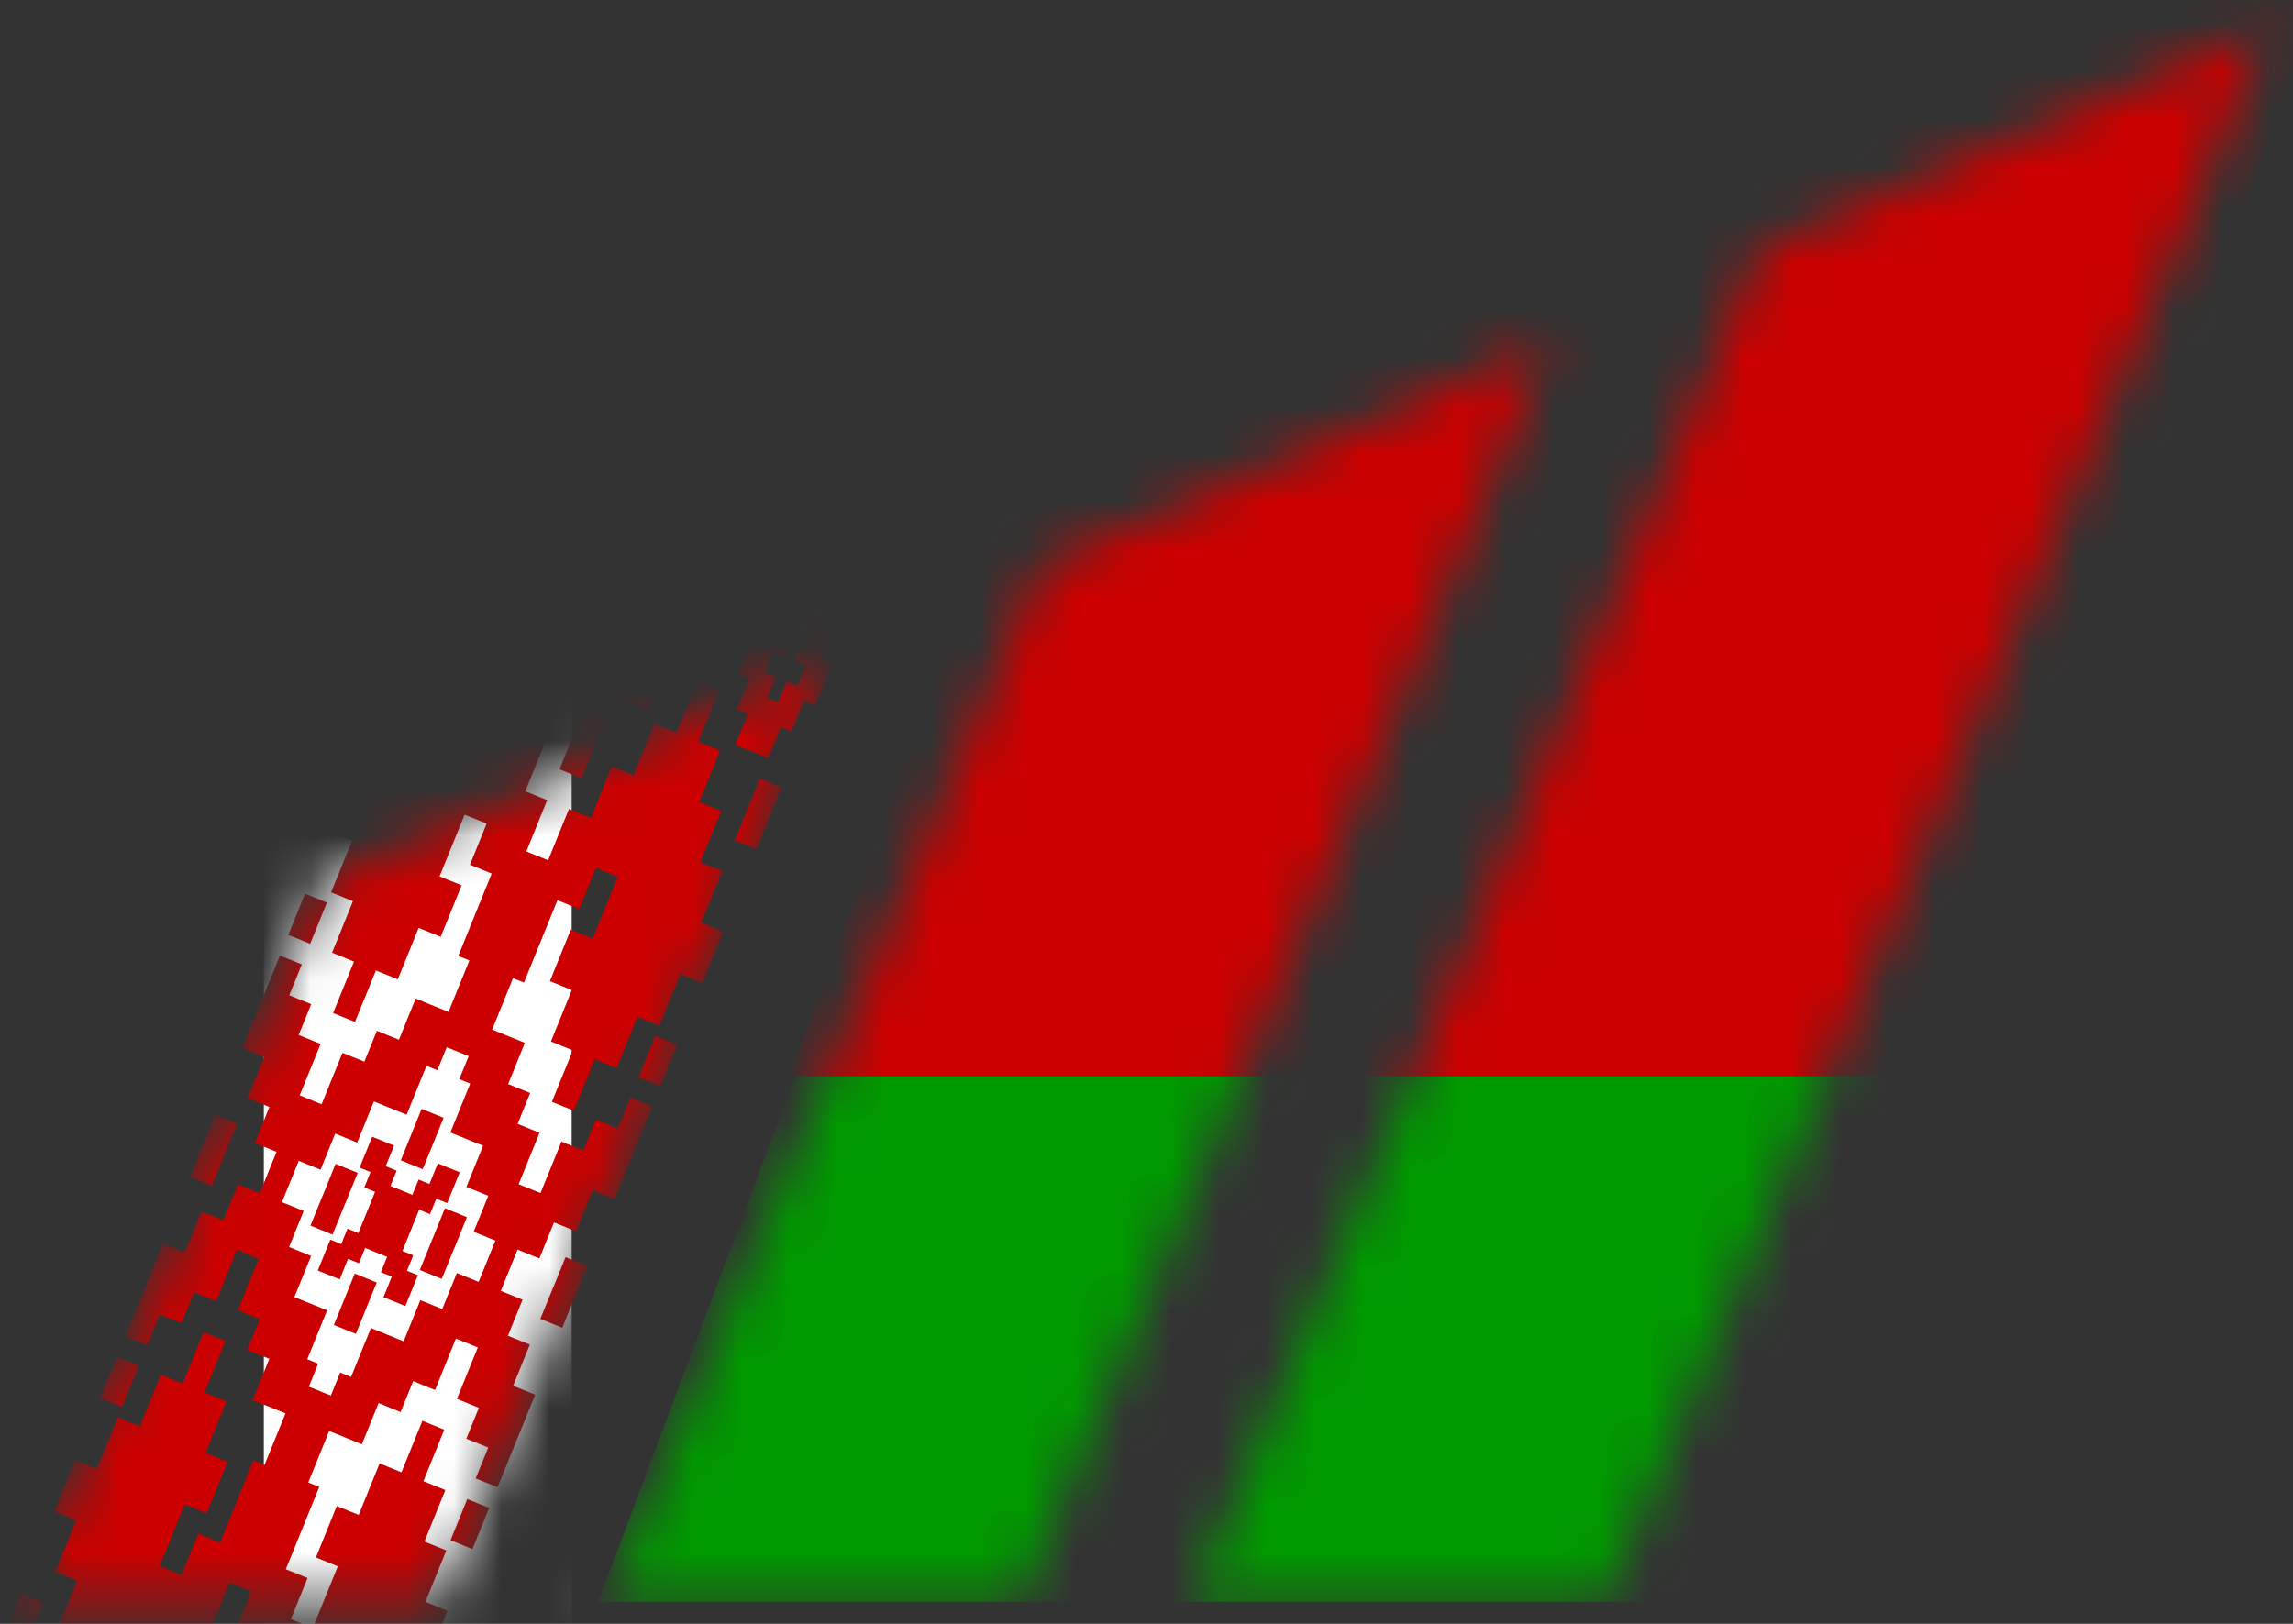
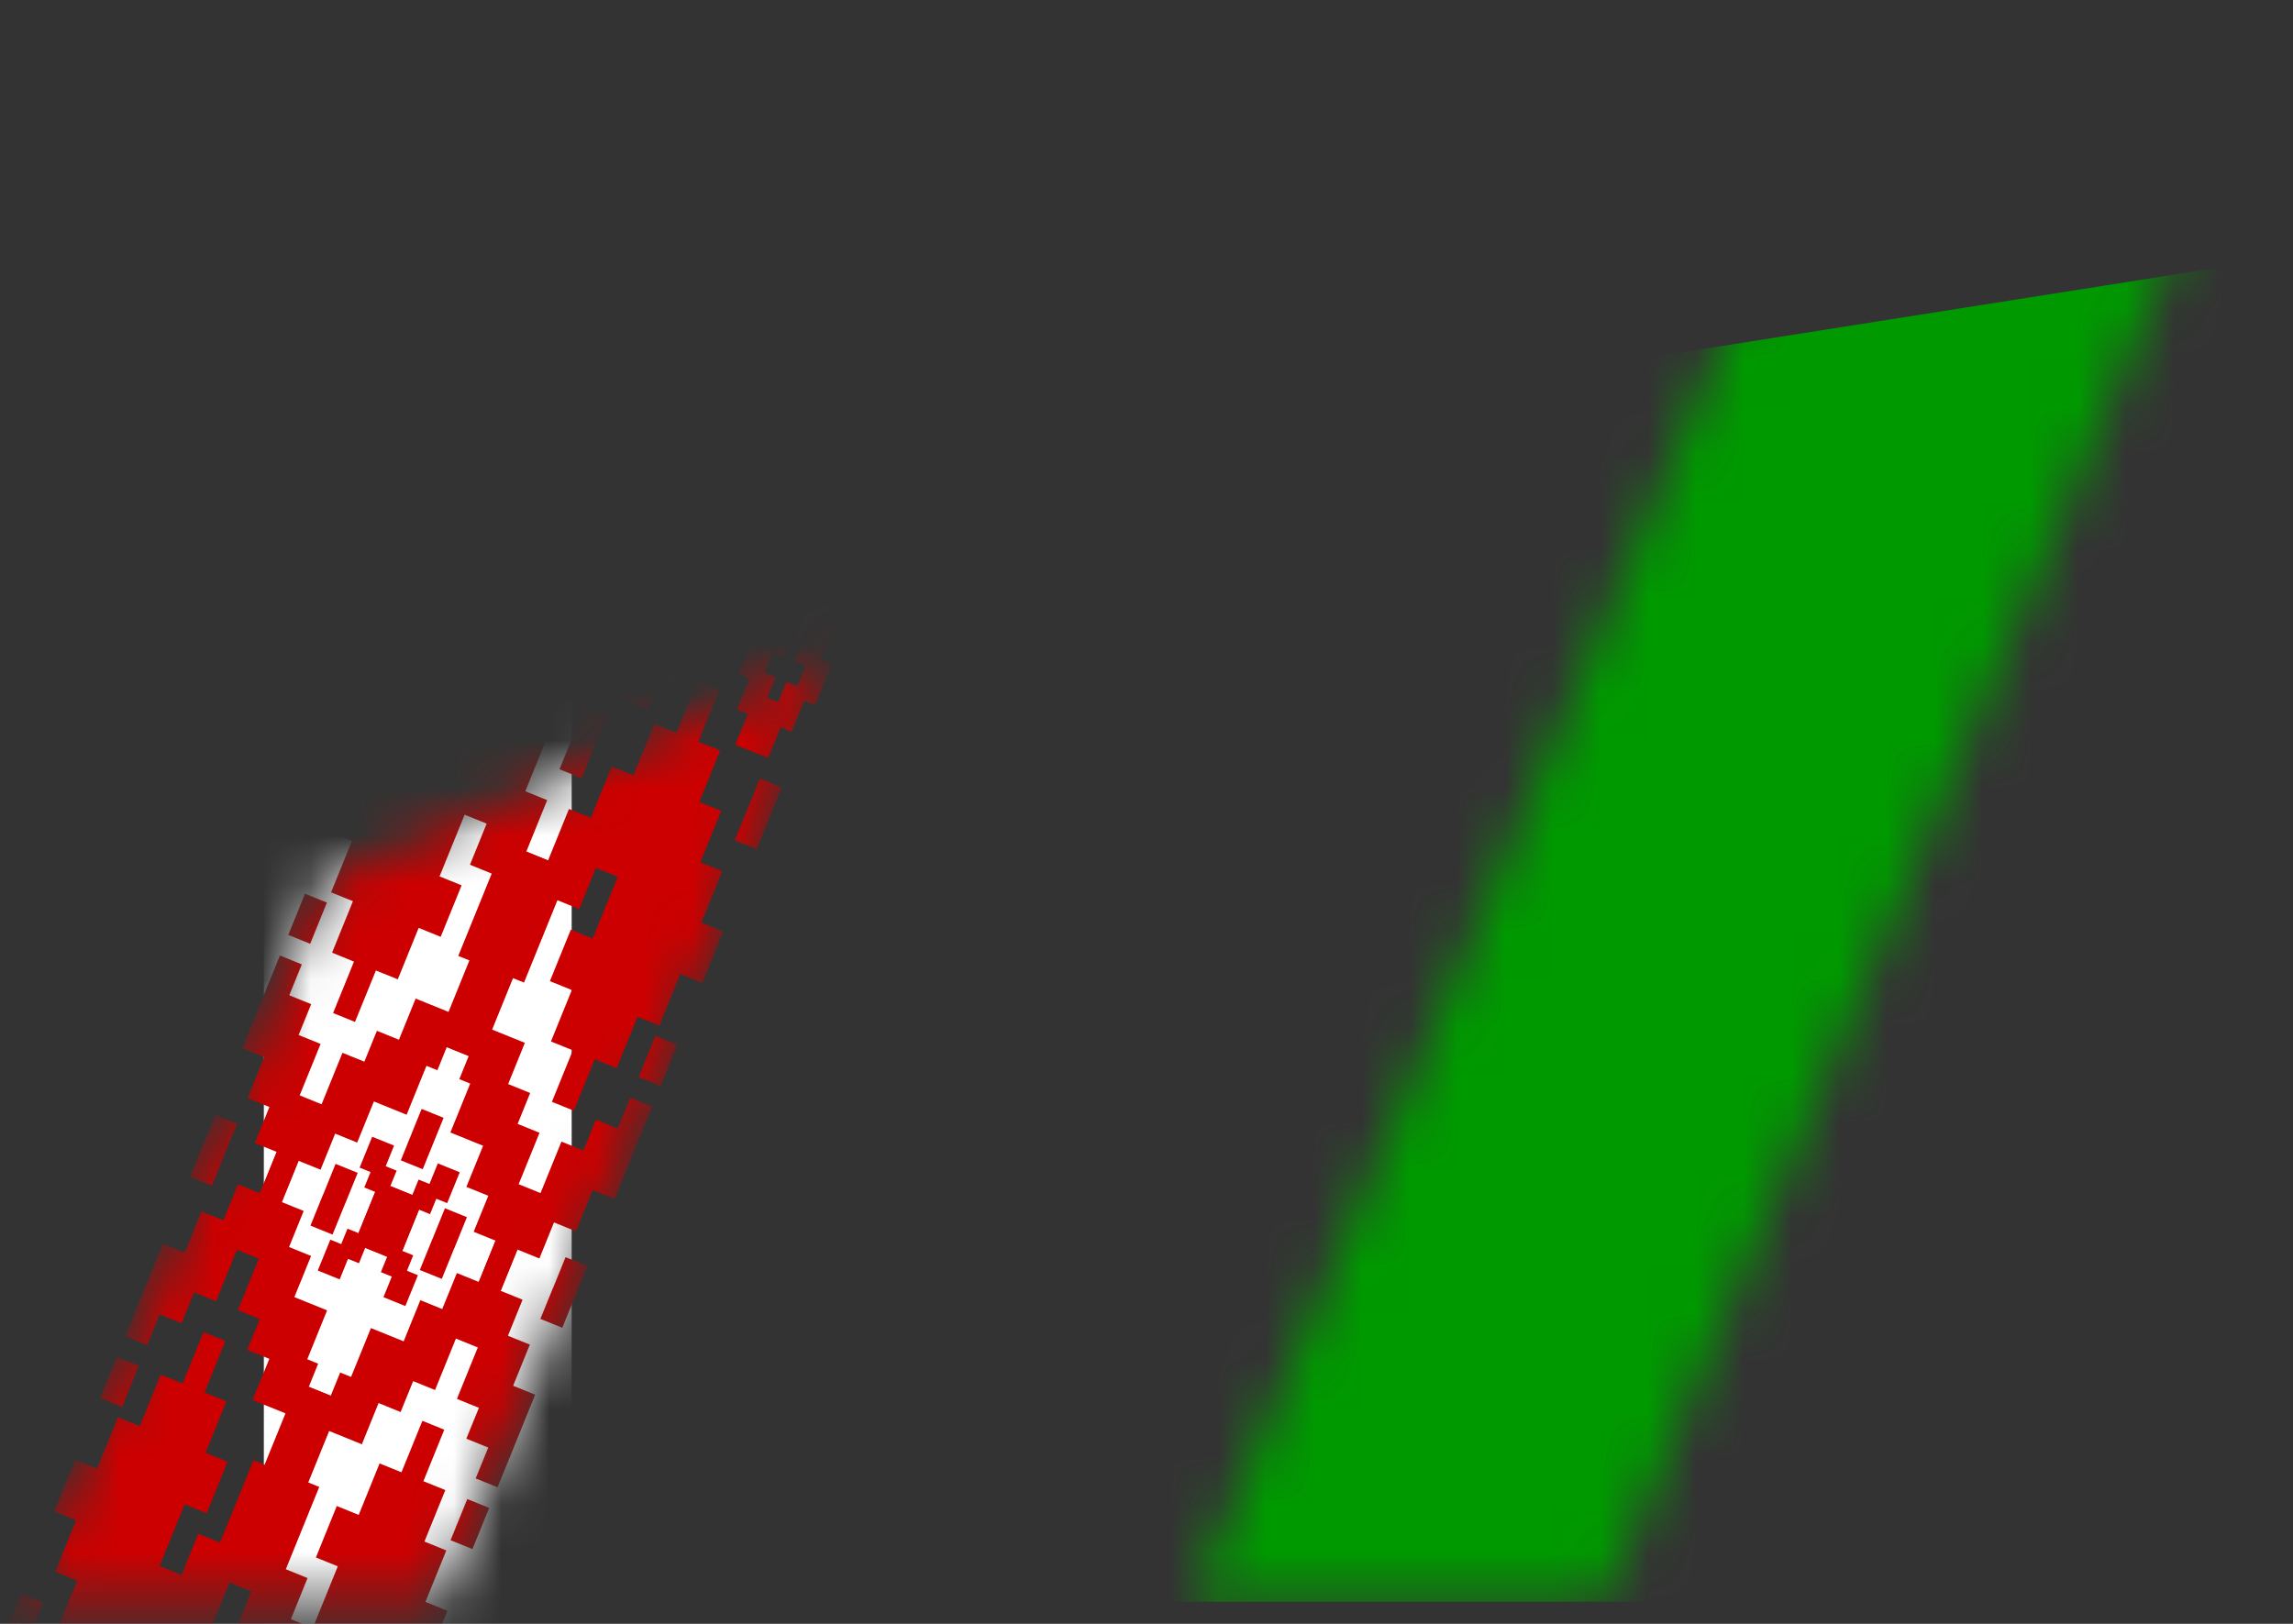
<svg xmlns="http://www.w3.org/2000/svg" width="48" height="34" viewBox="0 0 48 34" fill="none">
  <rect x="0" y="0" width="48" height="34" fill="#333333" stroke="none" />
  <mask id="mask0" mask-type="alpha" maskUnits="userSpaceOnUse" x="0" y="0" width="48" height="34">
    <path fill-rule="evenodd" clip-rule="evenodd" d="M6.82 18.445L0.523 33.546H9.153L17.445 13.765L6.82 18.445Z" fill="url(#paint0_linear)" />
-     <path fill-rule="evenodd" clip-rule="evenodd" d="M21.799 11.847L12.69 33.546H21.32L32.424 7.167L21.799 11.847Z" fill="url(#paint1_linear)" />
    <path fill-rule="evenodd" clip-rule="evenodd" d="M36.856 5.215L24.937 33.546H33.567L47.477 0.537L36.856 5.215Z" fill="url(#paint2_linear)" />
  </mask>
  <g mask="url(#mask0)">
    <path d="M78.523 0.537L21.523 9.537L12.523 33.537H78.523V0.537Z" fill="#009900" />
-     <path d="M49.023 -1.463L24.523 0.537L16.523 22.537H40.523L49.023 -1.463Z" fill="#CC0000" />
    <path d="M11.967 7.537H5.523V36.537H11.967V7.537Z" fill="white" />
    <path d="M13.38 1.472L13.838 1.658L13.313 2.952L12.855 2.766L13.38 1.472ZM10.844 7.722L11.302 7.908L10.777 9.202L10.319 9.016L10.844 7.722ZM8.57 13.325L9.029 13.511L8.504 14.804L8.046 14.618L8.57 13.325ZM6.384 18.712L6.843 18.898L6.493 19.761L6.034 19.575L6.384 18.712ZM4.429 24.189L4.7 24.178L4.962 23.532L4.504 23.346L4.242 23.992L4.429 24.189Z" fill="#CC0000" />
    <path d="M15.563 1.357L15.126 2.434L14.667 2.248L14.23 3.326L13.771 3.14L13.334 4.217L12.875 4.031L12.438 5.108L11.98 4.922L11.543 5.999L12.001 6.185L11.564 7.263L12.022 7.449L11.585 8.527L12.044 8.713L11.605 9.796L12.063 9.982L11.628 11.054L12.086 11.24L12.521 10.168L12.983 10.355L13.422 9.272L13.88 9.458L14.318 8.38L14.776 8.566L15.213 7.489L15.901 7.768L16.338 6.69L15.647 6.41L16.084 5.333L15.626 5.147L16.063 4.07L15.608 3.885L16.045 2.807L15.584 2.62L16.021 1.543L15.563 1.357ZM15.147 3.698L14.709 4.775L15.171 4.963L14.734 6.039L15.192 6.225L14.755 7.303L14.297 7.117L13.859 8.195L13.398 8.007L12.961 9.085L12.502 8.899L12.94 7.821L12.482 7.635L12.919 6.558L12.459 6.371L12.897 5.294L13.356 5.48L13.793 4.404L14.251 4.59L14.688 3.512L15.147 3.698ZM13.814 5.666L13.377 6.744L13.835 6.93L14.273 5.852L13.814 5.666Z" fill="#CC0000" />
-     <path d="M9.619 10.74L9.849 10.833L10.111 10.186L10.34 10.278L10.603 9.63L11.291 9.909L11.029 10.556L11.258 10.649L10.996 11.296L11.224 11.389L10.875 12.25L10.646 12.158L10.382 12.808L10.152 12.715L9.89 13.361L9.202 13.082L9.465 12.436L9.236 12.343L9.498 11.697L9.269 11.604L9.619 10.74ZM10.395 10.803L10.22 11.234L9.99 11.141L9.815 11.572L10.045 11.665L9.87 12.096L10.099 12.188L10.273 11.758L10.503 11.851L10.678 11.42L10.448 11.327L10.623 10.896L10.395 10.803Z" fill="#CC0000" />
    <path d="M12.141 11.763L12.374 11.857L12.636 11.21L12.866 11.303L13.129 10.655L13.816 10.934L13.554 11.58L14.013 11.766L13.137 13.926L12.674 13.738L12.412 14.384L11.725 14.106L11.988 13.459L11.761 13.367L12.023 12.721L11.79 12.627L12.141 11.763ZM12.917 11.826L12.742 12.257L12.513 12.165L12.338 12.596L12.567 12.688L12.392 13.119L12.622 13.212L12.796 12.782L13.025 12.874L13.2 12.443L12.971 12.351L13.146 11.919L12.917 11.826Z" fill="#CC0000" />
    <path d="M5.859 20.006L6.318 20.192L6.055 20.839L6.514 21.025L6.251 21.671L6.711 21.858L6.273 22.935L6.732 23.121L7.169 22.044L7.627 22.229L7.89 21.583L8.351 21.77L8.701 20.908L9.389 21.187L9.826 20.109L9.593 20.015L10.293 18.291L9.838 18.106L10.187 17.245L9.726 17.058L9.201 18.35L9.663 18.537L9.225 19.615L8.764 19.428L8.327 20.505L7.869 20.32L7.431 21.397L6.973 21.211L7.41 20.134L6.951 19.947L7.388 18.869L6.93 18.684L7.367 17.606L6.909 17.42L7.346 16.342L7.804 16.528L8.242 15.45L8.7 15.636L9.137 14.56L9.596 14.746L10.034 13.669L10.492 13.855L10.929 12.777L11.387 12.963L10.95 14.041L11.411 14.228L10.974 15.306L11.432 15.492L10.996 16.567L11.454 16.753L11.017 17.831L11.476 18.017L9.815 22.111L9.352 21.924L9.156 22.409L8.927 22.316L8.512 23.34L7.827 23.062L7.477 23.923L7.016 23.736L6.71 24.491L6.251 24.305L5.901 25.167L5.443 24.981L5.793 24.119L5.334 23.932L5.64 23.178L5.182 22.992L5.531 22.131L5.073 21.946L5.859 20.006Z" fill="#CC0000" />
    <path d="M7.791 23.801L8.249 23.987L8.074 24.418L8.303 24.511L8.171 24.834L8.631 25.021L8.193 26.098L7.505 25.819L7.855 24.957L7.626 24.863L7.757 24.54L7.528 24.448L7.791 23.801ZM6.954 25.214L7.225 25.203L7.488 24.557L7.025 24.369L6.763 25.016L6.954 25.214Z" fill="#CC0000" />
    <path d="M21.174 4.636L20.715 4.45L20.19 5.743L20.648 5.929L21.174 4.636ZM18.637 10.885L18.179 10.699L17.654 11.993L18.113 12.179L18.637 10.885ZM16.364 16.488L15.906 16.302L15.381 17.595L15.839 17.781L16.364 16.488ZM14.178 21.875L13.72 21.689L13.37 22.552L13.828 22.738L14.178 21.875ZM11.764 27.166L11.577 26.969L11.839 26.323L12.298 26.509L12.035 27.155L11.764 27.166Z" fill="#CC0000" />
    <path d="M19.689 3.03L19.252 4.107L19.71 4.293L19.273 5.371L19.732 5.557L19.295 6.635L19.753 6.821L19.316 7.898L19.775 8.084L19.337 9.161L18.879 8.975L18.442 10.053L17.984 9.867L17.546 10.944L17.087 10.758L16.648 11.841L16.189 11.655L15.754 12.727L15.296 12.541L15.731 11.469L15.27 11.282L15.709 10.199L15.254 10.014L15.691 8.937L15.233 8.751L15.67 7.673L14.982 7.394L15.419 6.316L16.107 6.595L16.544 5.519L17.003 5.705L17.44 4.627L17.895 4.812L18.332 3.734L18.791 3.92L19.228 2.843L19.689 3.03ZM18.356 4.999L17.919 6.077L17.458 5.89L17.021 6.966L16.566 6.781L16.128 7.859L16.584 8.044L16.146 9.121L16.605 9.307L16.167 10.385L16.626 10.571L17.063 9.493L17.521 9.679L17.958 8.602L18.418 8.788L18.855 7.71L18.399 7.525L18.836 6.449L18.377 6.263L18.815 5.185L18.356 4.999ZM17.941 7.339L17.503 8.417L17.045 8.231L17.482 7.153L17.941 7.339Z" fill="#CC0000" />
    <path d="M17.413 13.902L17.183 13.809L17.446 13.162L17.217 13.069L17.481 12.421L16.793 12.142L16.53 12.788L16.301 12.695L16.038 13.342L15.809 13.249L15.46 14.111L15.688 14.204L15.425 14.854L15.654 14.947L15.392 15.594L16.08 15.873L16.342 15.226L16.571 15.319L16.833 14.673L17.063 14.766L17.413 13.902ZM16.813 13.407L16.638 13.838L16.867 13.932L16.692 14.363L16.463 14.27L16.288 14.7L16.06 14.607L16.234 14.177L16.005 14.084L16.18 13.652L16.409 13.746L16.584 13.314L16.813 13.407Z" fill="#CC0000" />
    <path d="M14.893 12.88L14.66 12.785L14.923 12.138L14.696 12.046L14.959 11.398L14.272 11.119L14.01 11.765L13.551 11.579L12.674 13.738L13.134 13.925L12.871 14.571L13.558 14.85L13.821 14.203L14.047 14.295L14.309 13.649L14.539 13.742L14.893 12.88ZM14.292 12.384L14.117 12.816L14.346 12.909L14.171 13.34L13.942 13.247L13.768 13.677L13.538 13.584L13.713 13.154L13.484 13.061L13.659 12.63L13.888 12.723L14.063 12.291L14.292 12.384Z" fill="#CC0000" />
    <path d="M13.653 23.169L13.195 22.983L12.932 23.629L12.474 23.444L12.212 24.09L11.753 23.903L11.315 24.981L10.857 24.795L11.294 23.718L10.836 23.532L11.098 22.885L10.637 22.698L10.987 21.835L10.302 21.558L10.739 20.48L10.969 20.573L11.669 18.849L12.124 19.034L12.473 18.172L12.932 18.358L12.407 19.651L11.949 19.465L11.511 20.543L11.97 20.729L11.533 21.806L11.991 21.992L11.553 23.07L12.012 23.256L12.449 22.178L12.908 22.365L13.346 21.287L13.804 21.473L14.241 20.395L14.703 20.582L15.14 19.505L14.682 19.319L15.119 18.24L14.661 18.054L15.097 16.979L14.638 16.792L15.075 15.715L14.617 15.529L15.054 14.451L14.596 14.265L14.159 15.343L13.697 15.156L13.26 16.233L12.805 16.049L12.369 17.124L11.91 16.938L11.473 18.016L11.014 17.829L9.352 21.924L9.812 22.11L9.615 22.595L9.843 22.688L9.428 23.712L10.113 23.99L9.763 24.851L10.222 25.037L9.915 25.791L10.374 25.977L10.024 26.84L10.482 27.026L10.832 26.163L11.291 26.35L11.597 25.595L12.056 25.781L12.405 24.921L12.866 25.108L13.653 23.169Z" fill="#CC0000" />
    <path d="M9.624 24.545L9.165 24.359L8.99 24.79L8.762 24.698L8.631 25.021L8.171 24.834L7.734 25.912L8.422 26.191L8.772 25.328L9.002 25.422L9.133 25.099L9.361 25.191L9.624 24.545ZM9.24 26.142L9.052 25.945L9.314 25.298L9.774 25.485L9.512 26.131L9.24 26.142Z" fill="#CC0000" />
    <path d="M17.047 2.961L17.506 3.147L16.981 4.441L16.521 4.254L17.047 2.961ZM14.511 9.21L14.97 9.397L14.445 10.69L13.986 10.504L14.511 9.21ZM12.237 14.813L12.696 15L12.172 16.293L11.712 16.106L12.237 14.813ZM8.826 23.218L9.286 23.405L8.849 24.481L8.39 24.295L8.826 23.218Z" fill="#CC0000" />
    <path d="M-4.898 46.512L-4.44 46.698L-3.915 45.405L-4.373 45.219L-4.898 46.512ZM-2.362 40.263L-1.904 40.449L-1.379 39.155L-1.837 38.969L-2.362 40.263ZM-0.089 34.66L0.37 34.846L0.894 33.553L0.436 33.367L-0.089 34.66ZM2.097 29.273L2.556 29.459L2.906 28.596L2.447 28.41L2.097 29.273ZM4.512 23.982L4.698 24.179L4.436 24.825L3.978 24.639L4.24 23.993L4.512 23.982Z" fill="#CC0000" />
    <path d="M-3.414 48.118L-2.976 47.04L-3.435 46.854L-2.997 45.777L-3.457 45.59L-3.019 44.513L-3.478 44.327L-3.041 43.25L-3.499 43.064L-3.062 41.987L-2.603 42.173L-2.166 41.095L-1.708 41.281L-1.271 40.203L-0.811 40.39L-0.374 39.312L0.084 39.498L0.522 38.42L0.98 38.606L0.543 39.684L1.004 39.871L0.567 40.949L1.025 41.135L0.588 42.212L1.046 42.398L0.609 43.476L1.297 43.755L0.859 44.833L0.168 44.552L-0.269 45.629L-0.727 45.443L-1.164 46.521L-1.619 46.336L-2.057 47.414L-2.518 47.226L-2.955 48.304L-3.414 48.118ZM-2.081 46.149L-1.643 45.071L-1.182 45.258L-0.745 44.182L-0.287 44.368L0.15 43.29L-0.308 43.104L0.129 42.026L-0.332 41.839L0.105 40.762L-0.353 40.576L-0.79 41.653L-1.249 41.467L-1.686 42.545L-2.145 42.359L-2.582 43.436L-2.123 43.623L-2.56 44.699L-2.102 44.885L-2.539 45.963L-2.081 46.149ZM-1.665 43.809L-1.228 42.731L-0.769 42.917L-1.207 43.995L-1.665 43.809Z" fill="#CC0000" />
    <path d="M-1.137 37.245L-0.907 37.338L-1.17 37.985L-0.941 38.078L-1.204 38.726L-0.516 39.006L-0.254 38.359L-0.024 38.452L0.238 37.805L0.467 37.898L0.816 37.036L0.588 36.944L0.852 36.293L0.622 36.2L0.884 35.556L0.196 35.276L-0.066 35.921L-0.294 35.828L-0.557 36.474L-0.786 36.381L-1.137 37.245ZM-0.537 37.74L-0.362 37.309L-0.591 37.215L-0.416 36.784L-0.187 36.877L-0.012 36.447L0.217 36.54L0.042 36.97L0.272 37.063L0.097 37.495L-0.133 37.401L-0.308 37.833L-0.537 37.74Z" fill="#CC0000" />
    <path d="M1.385 38.268L1.617 38.362L1.355 39.01L1.584 39.103L1.321 39.751L2.008 40.03L2.27 39.384L2.73 39.57L3.606 37.411L3.144 37.223L3.405 36.579L2.718 36.3L2.457 36.944L2.23 36.852L1.968 37.499L1.735 37.404L1.385 38.268ZM1.985 38.763L2.16 38.332L1.931 38.239L2.106 37.808L2.335 37.901L2.509 37.471L2.739 37.564L2.564 37.994L2.793 38.087L2.618 38.518L2.389 38.425L2.214 38.856L1.985 38.763Z" fill="#CC0000" />
    <path d="M2.622 27.98L3.08 28.166L3.342 27.52L3.801 27.706L4.063 27.059L4.522 27.246L4.959 26.168L5.418 26.354L4.98 27.432L5.439 27.618L5.176 28.264L5.638 28.451L5.288 29.314L5.976 29.593L5.538 30.671L5.306 30.576L4.606 32.3L4.151 32.115L3.801 32.977L3.34 32.79L3.865 31.497L4.326 31.684L4.763 30.607L4.302 30.419L4.739 29.342L4.281 29.156L4.718 28.078L4.26 27.892L3.823 28.97L3.363 28.783L2.926 29.861L2.468 29.675L2.03 30.753L1.572 30.567L1.135 31.644L1.593 31.83L1.155 32.909L1.614 33.095L1.177 34.172L1.636 34.358L1.199 35.435L1.657 35.621L1.22 36.699L1.678 36.885L2.116 35.806L2.577 35.994L3.015 34.916L3.473 35.102L3.909 34.026L4.368 34.212L4.805 33.134L5.265 33.32L6.926 29.226L6.464 29.038L6.66 28.553L6.432 28.46L6.847 27.436L6.162 27.159L6.512 26.297L6.051 26.11L6.357 25.355L5.898 25.169L6.248 24.307L5.79 24.121L5.44 24.984L4.981 24.797L4.675 25.552L4.216 25.366L3.867 26.227L3.409 26.041L2.622 27.98Z" fill="#CC0000" />
    <path d="M6.652 26.602L7.111 26.788L7.285 26.357L7.514 26.45L7.645 26.127L8.105 26.313L8.542 25.235L7.854 24.956L7.504 25.819L7.274 25.726L7.143 26.049L6.915 25.956L6.652 26.602ZM7.036 25.006L7.224 25.203L6.961 25.849L6.499 25.662L6.761 25.015L7.036 25.006Z" fill="#CC0000" />
    <path d="M2.895 49.675L2.437 49.489L2.962 48.195L3.42 48.381L2.895 49.675ZM5.431 43.425L4.973 43.239L5.498 41.945L5.956 42.131L5.431 43.425ZM7.705 37.822L7.246 37.636L7.771 36.343L8.229 36.529L7.705 37.822ZM9.89 32.435L9.432 32.249L9.782 31.387L10.24 31.573L9.89 32.435ZM11.845 26.958L11.575 26.969L11.312 27.615L11.771 27.801L12.033 27.155L11.845 26.958Z" fill="#CC0000" />
    <path d="M0.712 49.792L1.149 48.714L1.607 48.9L2.045 47.823L2.504 48.009L2.941 46.931L3.399 47.117L3.836 46.041L4.295 46.227L4.732 45.149L4.274 44.963L4.711 43.886L4.253 43.7L4.69 42.622L4.231 42.436L4.668 41.358L4.21 41.172L4.647 40.095L4.189 39.909L3.751 40.986L3.29 40.799L2.853 41.877L2.397 41.692L1.96 42.77L1.502 42.584L1.065 43.661L0.377 43.382L-0.061 44.46L0.627 44.739L0.19 45.815L0.649 46.001L0.211 47.079L0.667 47.264L0.229 48.341L0.688 48.527L0.25 49.605L0.712 49.792ZM1.128 47.451L1.565 46.373L1.104 46.186L1.541 45.109L1.086 44.925L1.523 43.847L1.978 44.032L2.415 42.954L2.874 43.14L3.311 42.063L3.769 42.248L3.332 43.326L3.79 43.512L3.353 44.59L3.812 44.776L3.375 45.854L2.919 45.669L2.482 46.745L2.024 46.559L1.586 47.637L1.128 47.451ZM2.46 45.483L2.898 44.405L2.439 44.219L2.002 45.297L2.46 45.483Z" fill="#CC0000" />
    <path d="M6.657 40.407L6.427 40.314L6.164 40.962L5.936 40.869L5.673 41.517L4.985 41.238L5.247 40.592L5.017 40.499L5.28 39.851L5.051 39.758L5.401 38.897L5.63 38.99L5.894 38.339L6.123 38.432L6.385 37.788L7.073 38.067L6.811 38.712L7.04 38.804L6.777 39.451L7.007 39.544L6.657 40.407ZM5.881 40.344L6.056 39.913L6.286 40.006L6.461 39.575L6.231 39.482L6.406 39.052L6.177 38.959L6.002 39.389L5.773 39.296L5.598 39.727L5.827 39.82L5.652 40.252L5.881 40.344Z" fill="#CC0000" />
    <path d="M4.134 39.385L3.902 39.29L3.639 39.938L3.412 39.846L3.149 40.494L2.462 40.215L2.725 39.569L2.265 39.383L3.142 37.223L3.601 37.41L3.862 36.766L4.549 37.044L4.288 37.688L4.514 37.78L4.252 38.427L4.482 38.52L4.134 39.385ZM3.359 39.322L3.534 38.891L3.762 38.983L3.937 38.552L3.709 38.459L3.883 38.029L3.654 37.936L3.479 38.366L3.25 38.273L3.075 38.705L3.304 38.797L3.129 39.229L3.359 39.322Z" fill="#CC0000" />
    <path d="M10.416 31.141L9.958 30.955L10.221 30.309L9.762 30.123L10.025 29.477L9.565 29.29L10.002 28.213L9.544 28.027L9.107 29.104L8.649 28.918L8.386 29.565L7.925 29.377L7.575 30.24L6.89 29.962L6.453 31.04L6.683 31.133L5.983 32.857L6.438 33.041L6.089 33.903L6.547 34.089L7.071 32.796L6.613 32.61L7.05 31.533L7.509 31.719L7.946 30.641L8.404 30.827L8.842 29.749L9.3 29.935L8.863 31.013L9.322 31.199L8.885 32.277L9.343 32.463L8.906 33.54L9.367 33.728L8.93 34.805L8.471 34.619L8.034 35.698L7.575 35.512L7.139 36.589L6.679 36.402L6.242 37.48L5.784 37.294L5.347 38.371L4.888 38.185L5.326 37.107L4.865 36.92L5.302 35.842L4.847 35.657L5.283 34.582L4.825 34.396L5.263 33.317L4.803 33.131L6.465 29.037L6.924 29.223L7.121 28.738L7.349 28.83L7.765 27.807L8.45 28.085L8.799 27.223L9.257 27.409L9.564 26.655L10.022 26.841L10.372 25.978L10.83 26.164L10.48 27.027L10.939 27.213L10.633 27.968L11.092 28.153L10.742 29.015L11.203 29.202L10.416 31.141Z" fill="#CC0000" />
    <path d="M8.485 27.346L8.027 27.16L8.202 26.729L7.973 26.636L8.105 26.313L7.645 26.127L8.083 25.049L8.77 25.328L8.421 26.191L8.65 26.284L8.519 26.607L8.748 26.7L8.485 27.346ZM9.322 25.934L9.051 25.944L8.788 26.591L9.248 26.777L9.51 26.131L9.322 25.934Z" fill="#CC0000" />
-     <path d="M-1.231 48L-0.771 48.187L-0.246 46.893L-0.706 46.707L-1.231 48ZM1.305 41.751L1.765 41.937L2.29 40.643L1.83 40.457L1.305 41.751ZM3.579 36.148L4.038 36.334L4.563 35.041L4.104 34.855L3.579 36.148ZM6.989 27.743L7.449 27.929L7.886 26.853L7.426 26.666L6.989 27.743Z" fill="#CC0000" />
  </g>
  <defs>
    <linearGradient id="paint0_linear" x1="24.023" y1="19.037" x2="24.023" y2="24.537" gradientUnits="userSpaceOnUse">
      <stop offset="0.816" stop-color="#248CF7" />
      <stop offset="0.816" stop-color="#F7E224" />
    </linearGradient>
    <linearGradient id="paint1_linear" x1="24.023" y1="19.037" x2="24.023" y2="24.537" gradientUnits="userSpaceOnUse">
      <stop offset="0.816" stop-color="#248CF7" />
      <stop offset="0.816" stop-color="#F7E224" />
    </linearGradient>
    <linearGradient id="paint2_linear" x1="24.023" y1="19.037" x2="24.023" y2="24.537" gradientUnits="userSpaceOnUse">
      <stop offset="0.816" stop-color="#248CF7" />
      <stop offset="0.816" stop-color="#F7E224" />
    </linearGradient>
  </defs>
</svg>